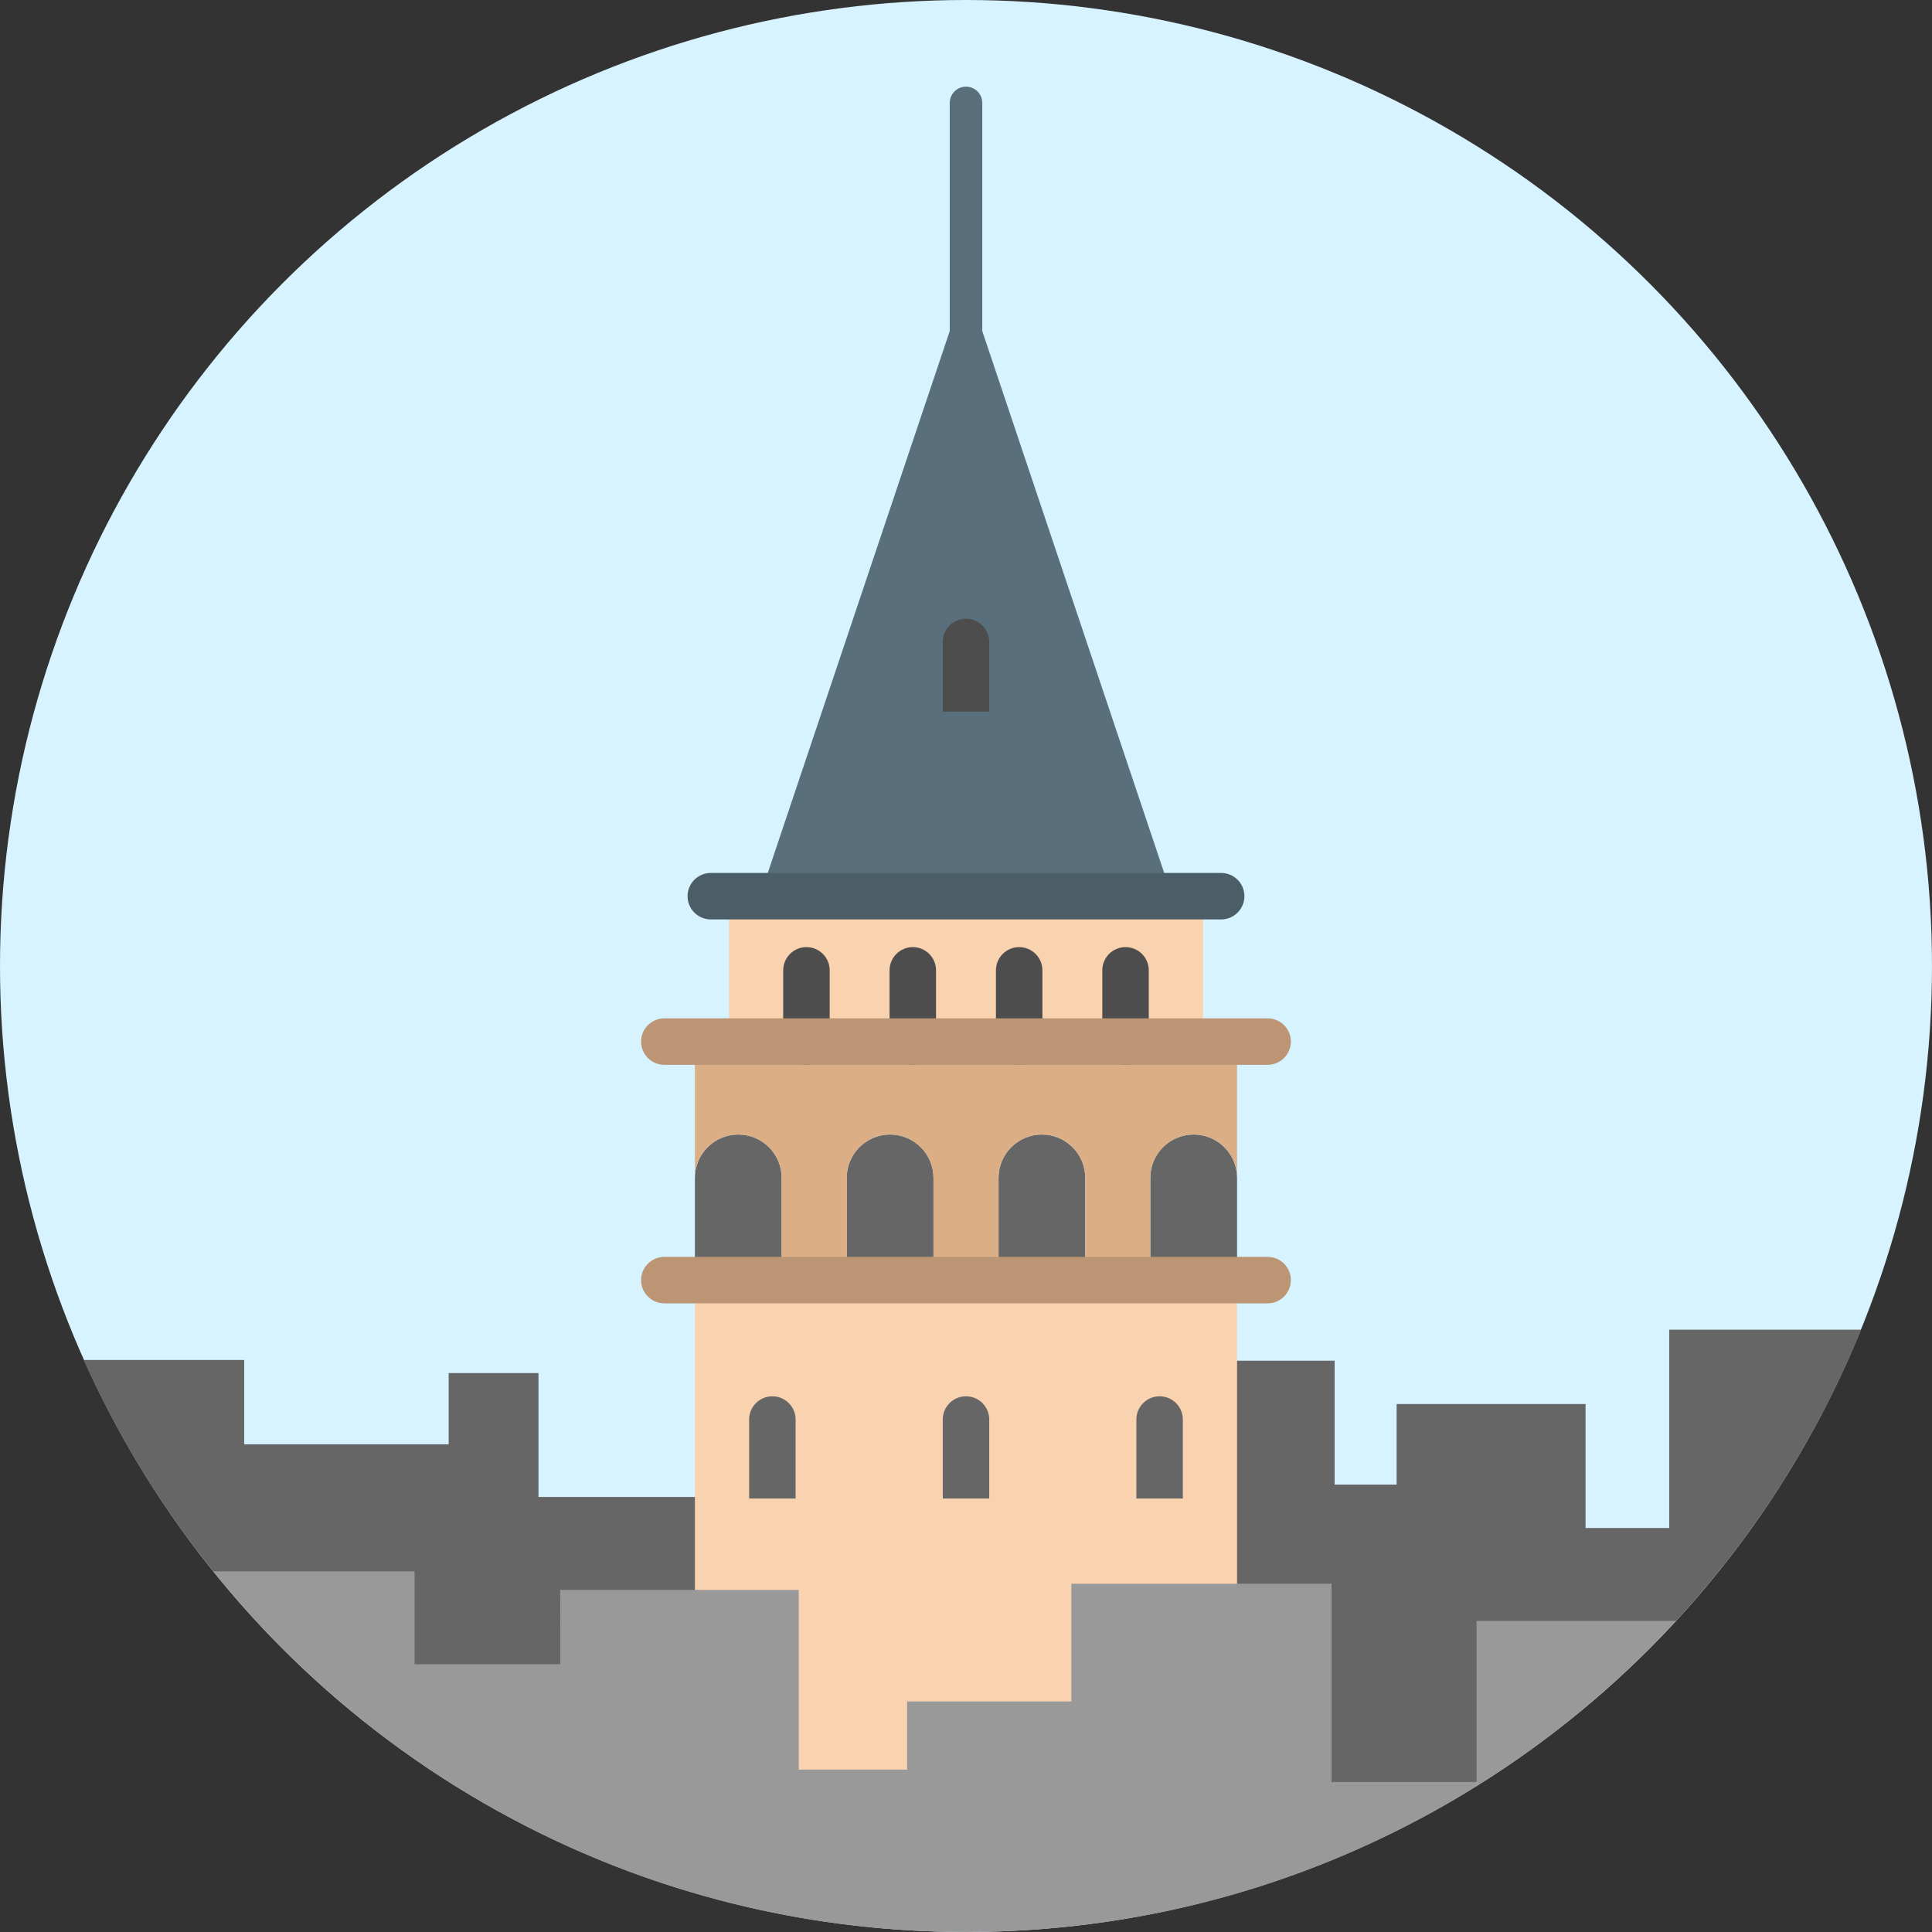
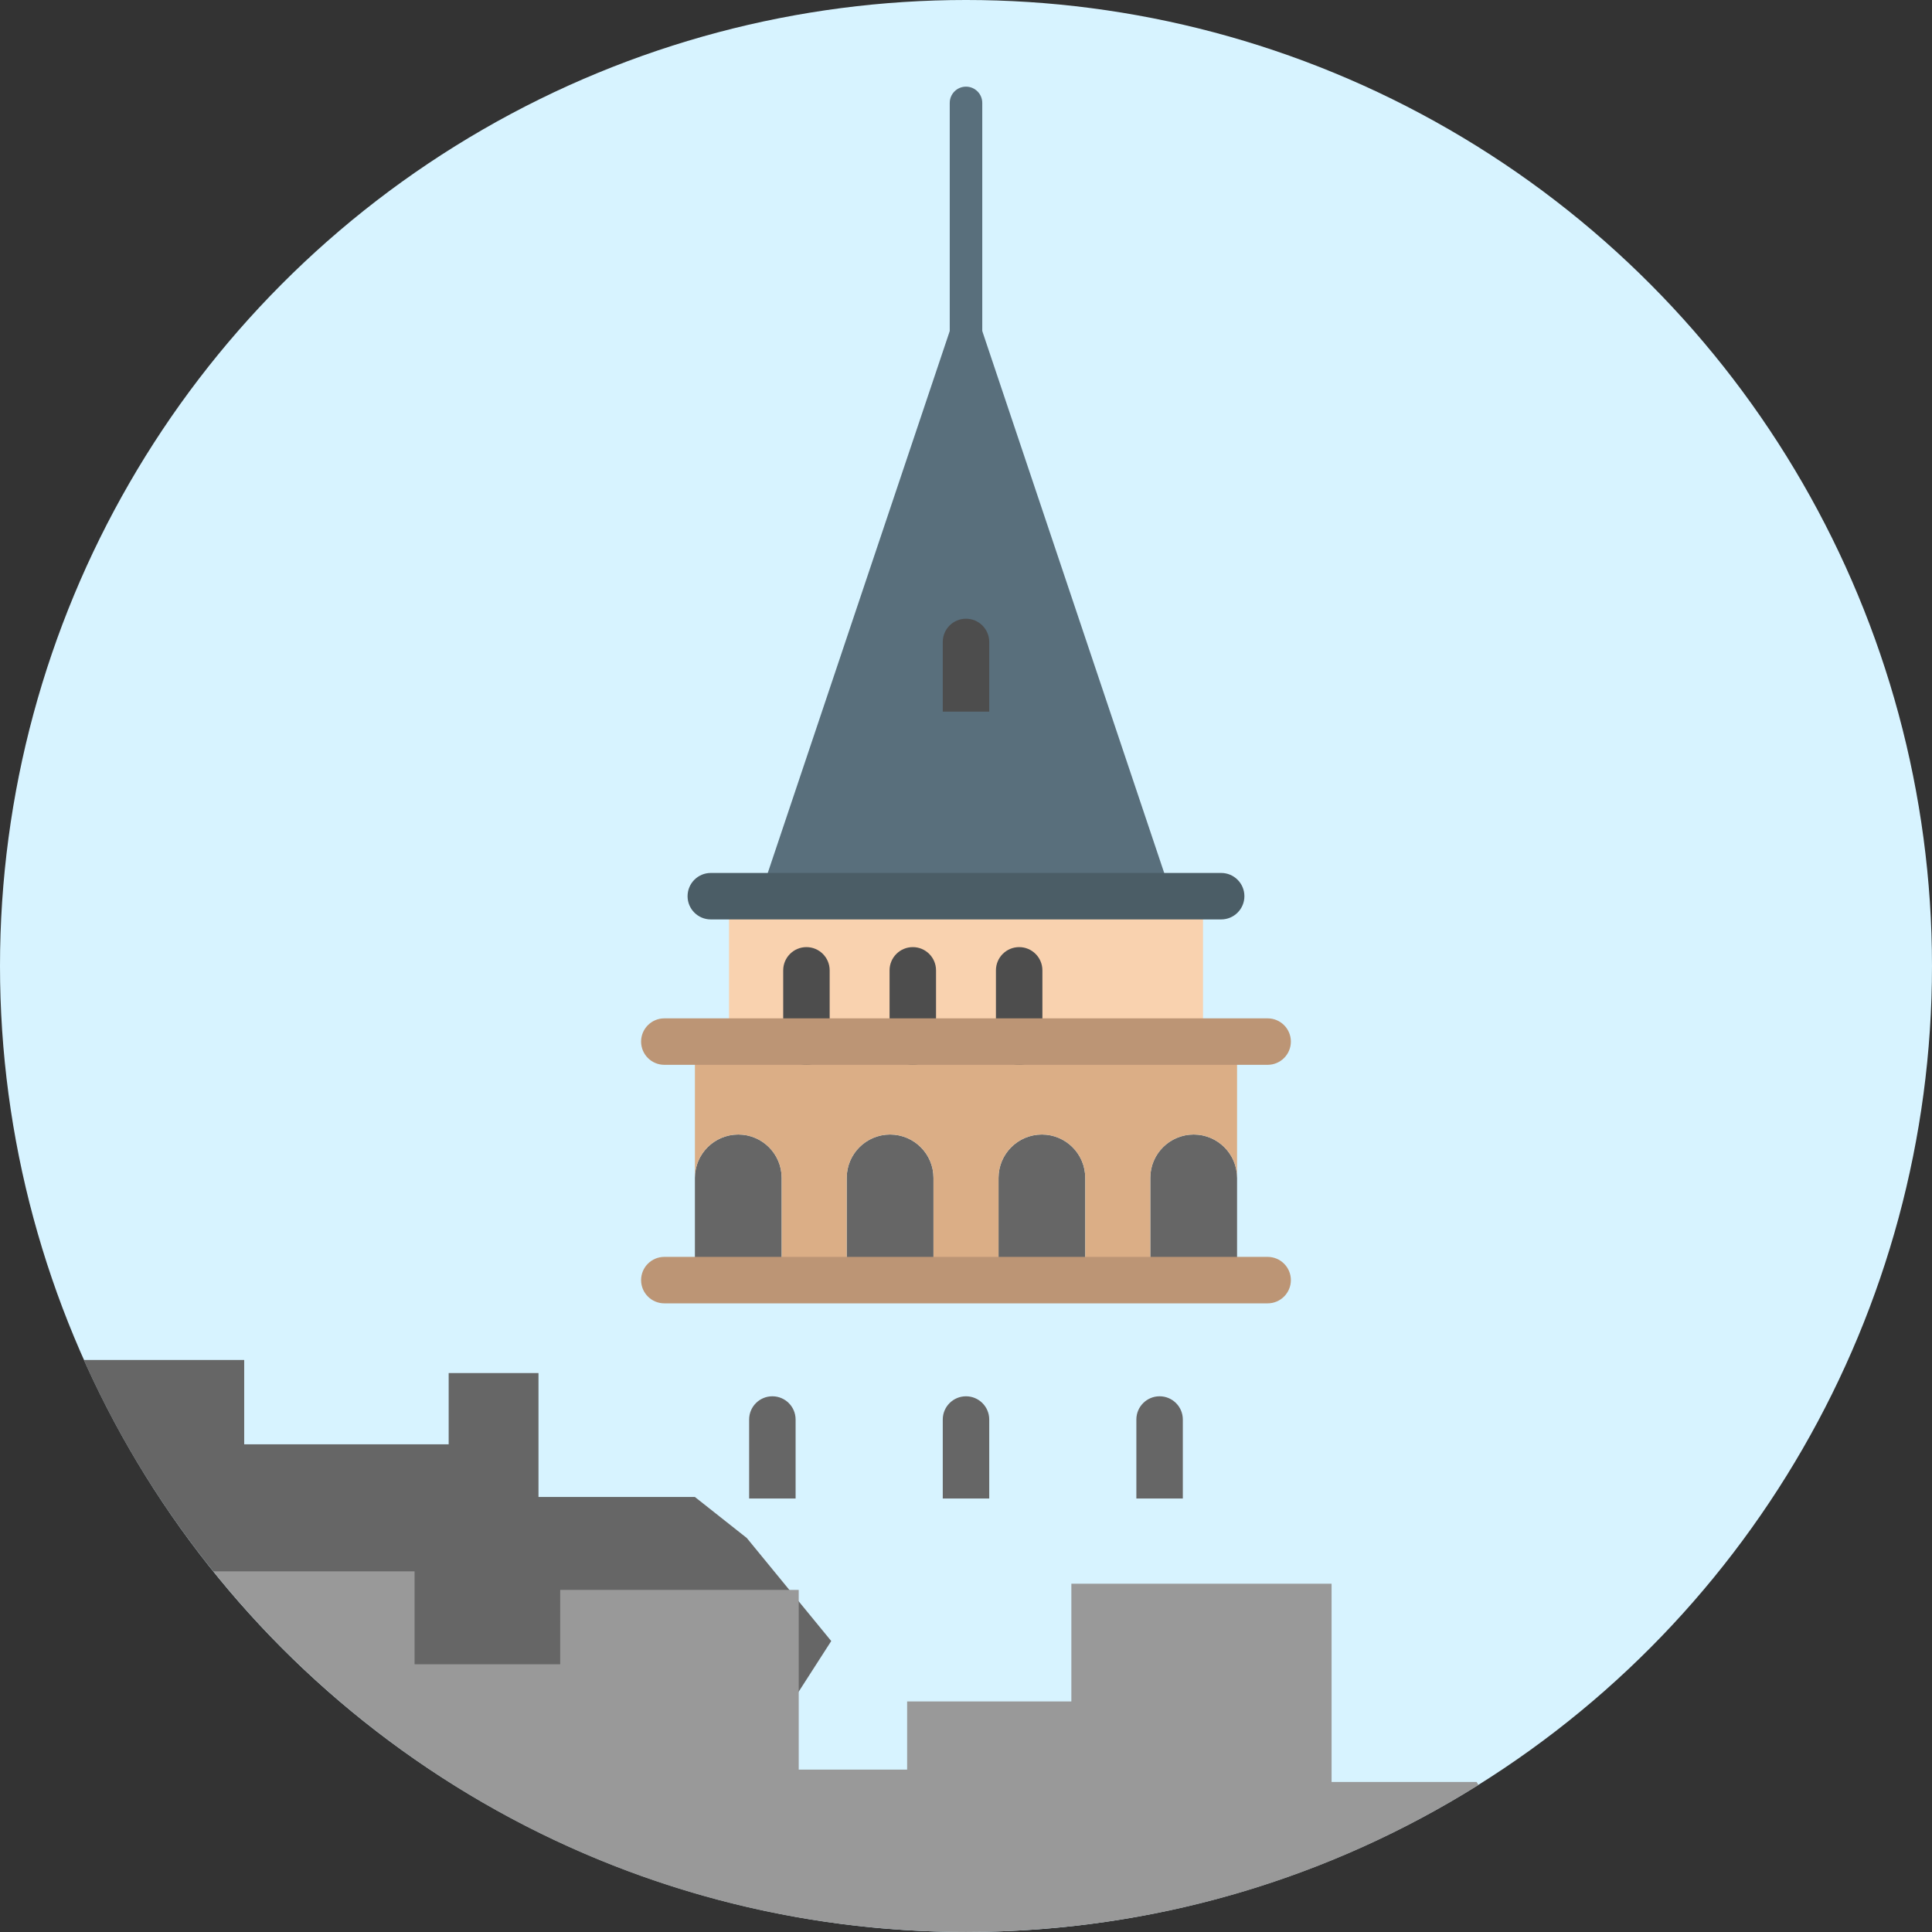
<svg xmlns="http://www.w3.org/2000/svg" height="800px" width="800px" version="1.1" id="Layer_1" viewBox="0 0 512.005 512.005" xml:space="preserve">
  <rect x="0" y="0" width="512.005" height="512.005" fill="#333333" stroke="none" />
  <circle style="fill:#D7F3FF;" cx="256.002" cy="256.002" r="256.002" />
  <g>
-     <path style="fill:#666666;" d="M493.127,352.386l0.074,0.037c-11.662,28.669-28.374,54.752-49.038,77.141l-39.636,13.208   l-13.208,29.476l-34.339,19.064l-59.513-16.182l-13.546-55.417l43.915-59.112h25.861v32.832h16.428V372.09h50.072v32.844h22.167   v-52.548H493.127z" />
    <path style="fill:#666666;" d="M184.158,396.72l13.756,10.874l22.376,27.302l-22.167,34.482l-66.913-6.976l-36.945-30.381   l-37.751-15.597c-13.719-17.007-25.283-35.812-34.309-56.008h42.511v22.352h54.186v-18.891h23.805v32.844L184.158,396.72   L184.158,396.72z" />
  </g>
-   <polygon style="fill:#F9D2AF;" points="184.158,396.72 184.158,339.246 207.15,339.246 224.391,339.246 247.383,339.246   264.624,339.246 287.604,339.246 304.845,339.246 327.837,339.246 327.837,360.6 327.837,486.619 184.158,488.257 " />
  <g>
-     <path style="fill:#999999;" d="M391.32,429.564h52.843c-15.406,16.699-33.004,31.341-52.351,43.472l-0.493-0.788V429.564z" />
    <path style="fill:#999999;" d="M352.885,472.247h38.435l0.493,0.788C352.454,497.727,305.891,512,256.004,512   c-80.65,0-152.582-37.29-199.489-95.576h53.348v24.63h38.595V421.35h35.701h27.512v47.622h28.731v-18.066h43.521v-31.194h43.915   h25.049L352.885,472.247L352.885,472.247z" />
  </g>
  <g>
    <path style="fill:#666666;" d="M327.837,312.154v27.093h-22.992v-27.093c0-6.342,5.148-11.49,11.502-11.49   C322.689,300.664,327.837,305.811,327.837,312.154z" />
    <path style="fill:#666666;" d="M287.604,312.154v27.093h-22.98v-27.093c0-6.342,5.148-11.49,11.49-11.49   S287.604,305.811,287.604,312.154z" />
    <path style="fill:#666666;" d="M247.383,312.154v27.093h-22.992v-27.093c0-6.342,5.148-11.49,11.49-11.49   C242.236,300.664,247.383,305.811,247.383,312.154z" />
    <path style="fill:#666666;" d="M207.15,312.154v27.093h-22.992v-27.093c0-6.342,5.148-11.49,11.502-11.49   C202.003,300.664,207.15,305.811,207.15,312.154z" />
  </g>
  <path style="fill:#DBAE86;" d="M327.837,276.034v36.12c0-6.342-5.148-11.49-11.49-11.49c-6.354,0-11.502,5.148-11.502,11.49v27.093  h-17.241v-27.093c0-6.342-5.148-11.49-11.49-11.49s-11.49,5.148-11.49,11.49v27.093h-17.241v-27.093  c0-6.342-5.148-11.49-11.502-11.49c-6.342,0-11.49,5.148-11.49,11.49v27.093H207.15v-27.093c0-6.342-5.148-11.49-11.49-11.49  c-6.355,0-11.502,5.148-11.502,11.49v-36.12h9.039h20.517h28.189h28.189h28.189h20.529L327.837,276.034L327.837,276.034z" />
  <polygon style="fill:#F9D2AF;" points="213.714,276.034 193.198,276.034 193.198,237.501 201.399,237.501 310.596,237.501   318.81,237.501 318.81,276.034 298.281,276.034 270.092,276.034 241.903,276.034 " />
  <polygon style="fill:#596F7C;" points="256.004,74.894 310.596,237.501 201.399,237.501 " />
  <path style="fill:#BC9575;" d="M335.941,345.404H176.056c-3.4,0-6.157-2.757-6.157-6.157c0-3.4,2.757-6.157,6.157-6.157h159.885  c3.4,0,6.157,2.757,6.157,6.157C342.098,342.647,339.341,345.404,335.941,345.404z" />
  <path style="fill:#4B5D66;" d="M323.626,243.658H188.371c-3.4,0-6.157-2.757-6.157-6.157c0-3.4,2.757-6.157,6.157-6.157h135.255  c3.4,0,6.157,2.757,6.157,6.157C329.784,240.901,327.026,243.658,323.626,243.658z" />
  <path style="fill:#596F7C;" d="M256.004,130.102c-2.38,0-4.31-1.93-4.31-4.31V27.273c0-2.38,1.93-4.31,4.31-4.31  s4.31,1.93,4.31,4.31v98.519C260.314,128.174,258.384,130.102,256.004,130.102z" />
  <g>
    <path style="fill:#4D4D4D;" d="M262.161,188.598h-12.315v-18.472c0-3.4,2.757-6.157,6.157-6.157l0,0c3.4,0,6.157,2.757,6.157,6.157   V188.598z" />
    <path style="fill:#4D4D4D;" d="M213.716,282.191c-3.4,0-6.157-2.757-6.157-6.157v-18.879c0-3.4,2.757-6.157,6.157-6.157   s6.157,2.757,6.157,6.157v18.879C219.873,279.435,217.116,282.191,213.716,282.191z" />
    <path style="fill:#4D4D4D;" d="M241.903,282.191c-3.4,0-6.157-2.757-6.157-6.157v-18.879c0-3.4,2.757-6.157,6.157-6.157   s6.157,2.757,6.157,6.157v18.879C248.061,279.435,245.303,282.191,241.903,282.191z" />
    <path style="fill:#4D4D4D;" d="M270.092,282.191c-3.4,0-6.157-2.757-6.157-6.157v-18.879c0-3.4,2.757-6.157,6.157-6.157   s6.157,2.757,6.157,6.157v18.879C276.249,279.435,273.493,282.191,270.092,282.191z" />
-     <path style="fill:#4D4D4D;" d="M298.281,282.191c-3.4,0-6.157-2.757-6.157-6.157v-18.879c0-3.4,2.757-6.157,6.157-6.157   s6.157,2.757,6.157,6.157v18.879C304.438,279.435,301.682,282.191,298.281,282.191z" />
  </g>
  <g>
    <path style="fill:#666666;" d="M210.845,397.126H198.53v-20.935c0-3.4,2.757-6.157,6.157-6.157l0,0c3.4,0,6.157,2.757,6.157,6.157   V397.126z" />
    <path style="fill:#666666;" d="M262.161,397.126h-12.315v-20.935c0-3.4,2.757-6.157,6.157-6.157l0,0c3.4,0,6.157,2.757,6.157,6.157   V397.126z" />
    <path style="fill:#666666;" d="M313.466,397.126h-12.315v-20.935c0-3.4,2.757-6.157,6.157-6.157l0,0c3.4,0,6.157,2.757,6.157,6.157   V397.126z" />
  </g>
  <path style="fill:#BC9575;" d="M335.941,282.191H176.056c-3.4,0-6.157-2.757-6.157-6.157s2.757-6.157,6.157-6.157h159.885  c3.4,0,6.157,2.757,6.157,6.157S339.341,282.191,335.941,282.191z" />
</svg>